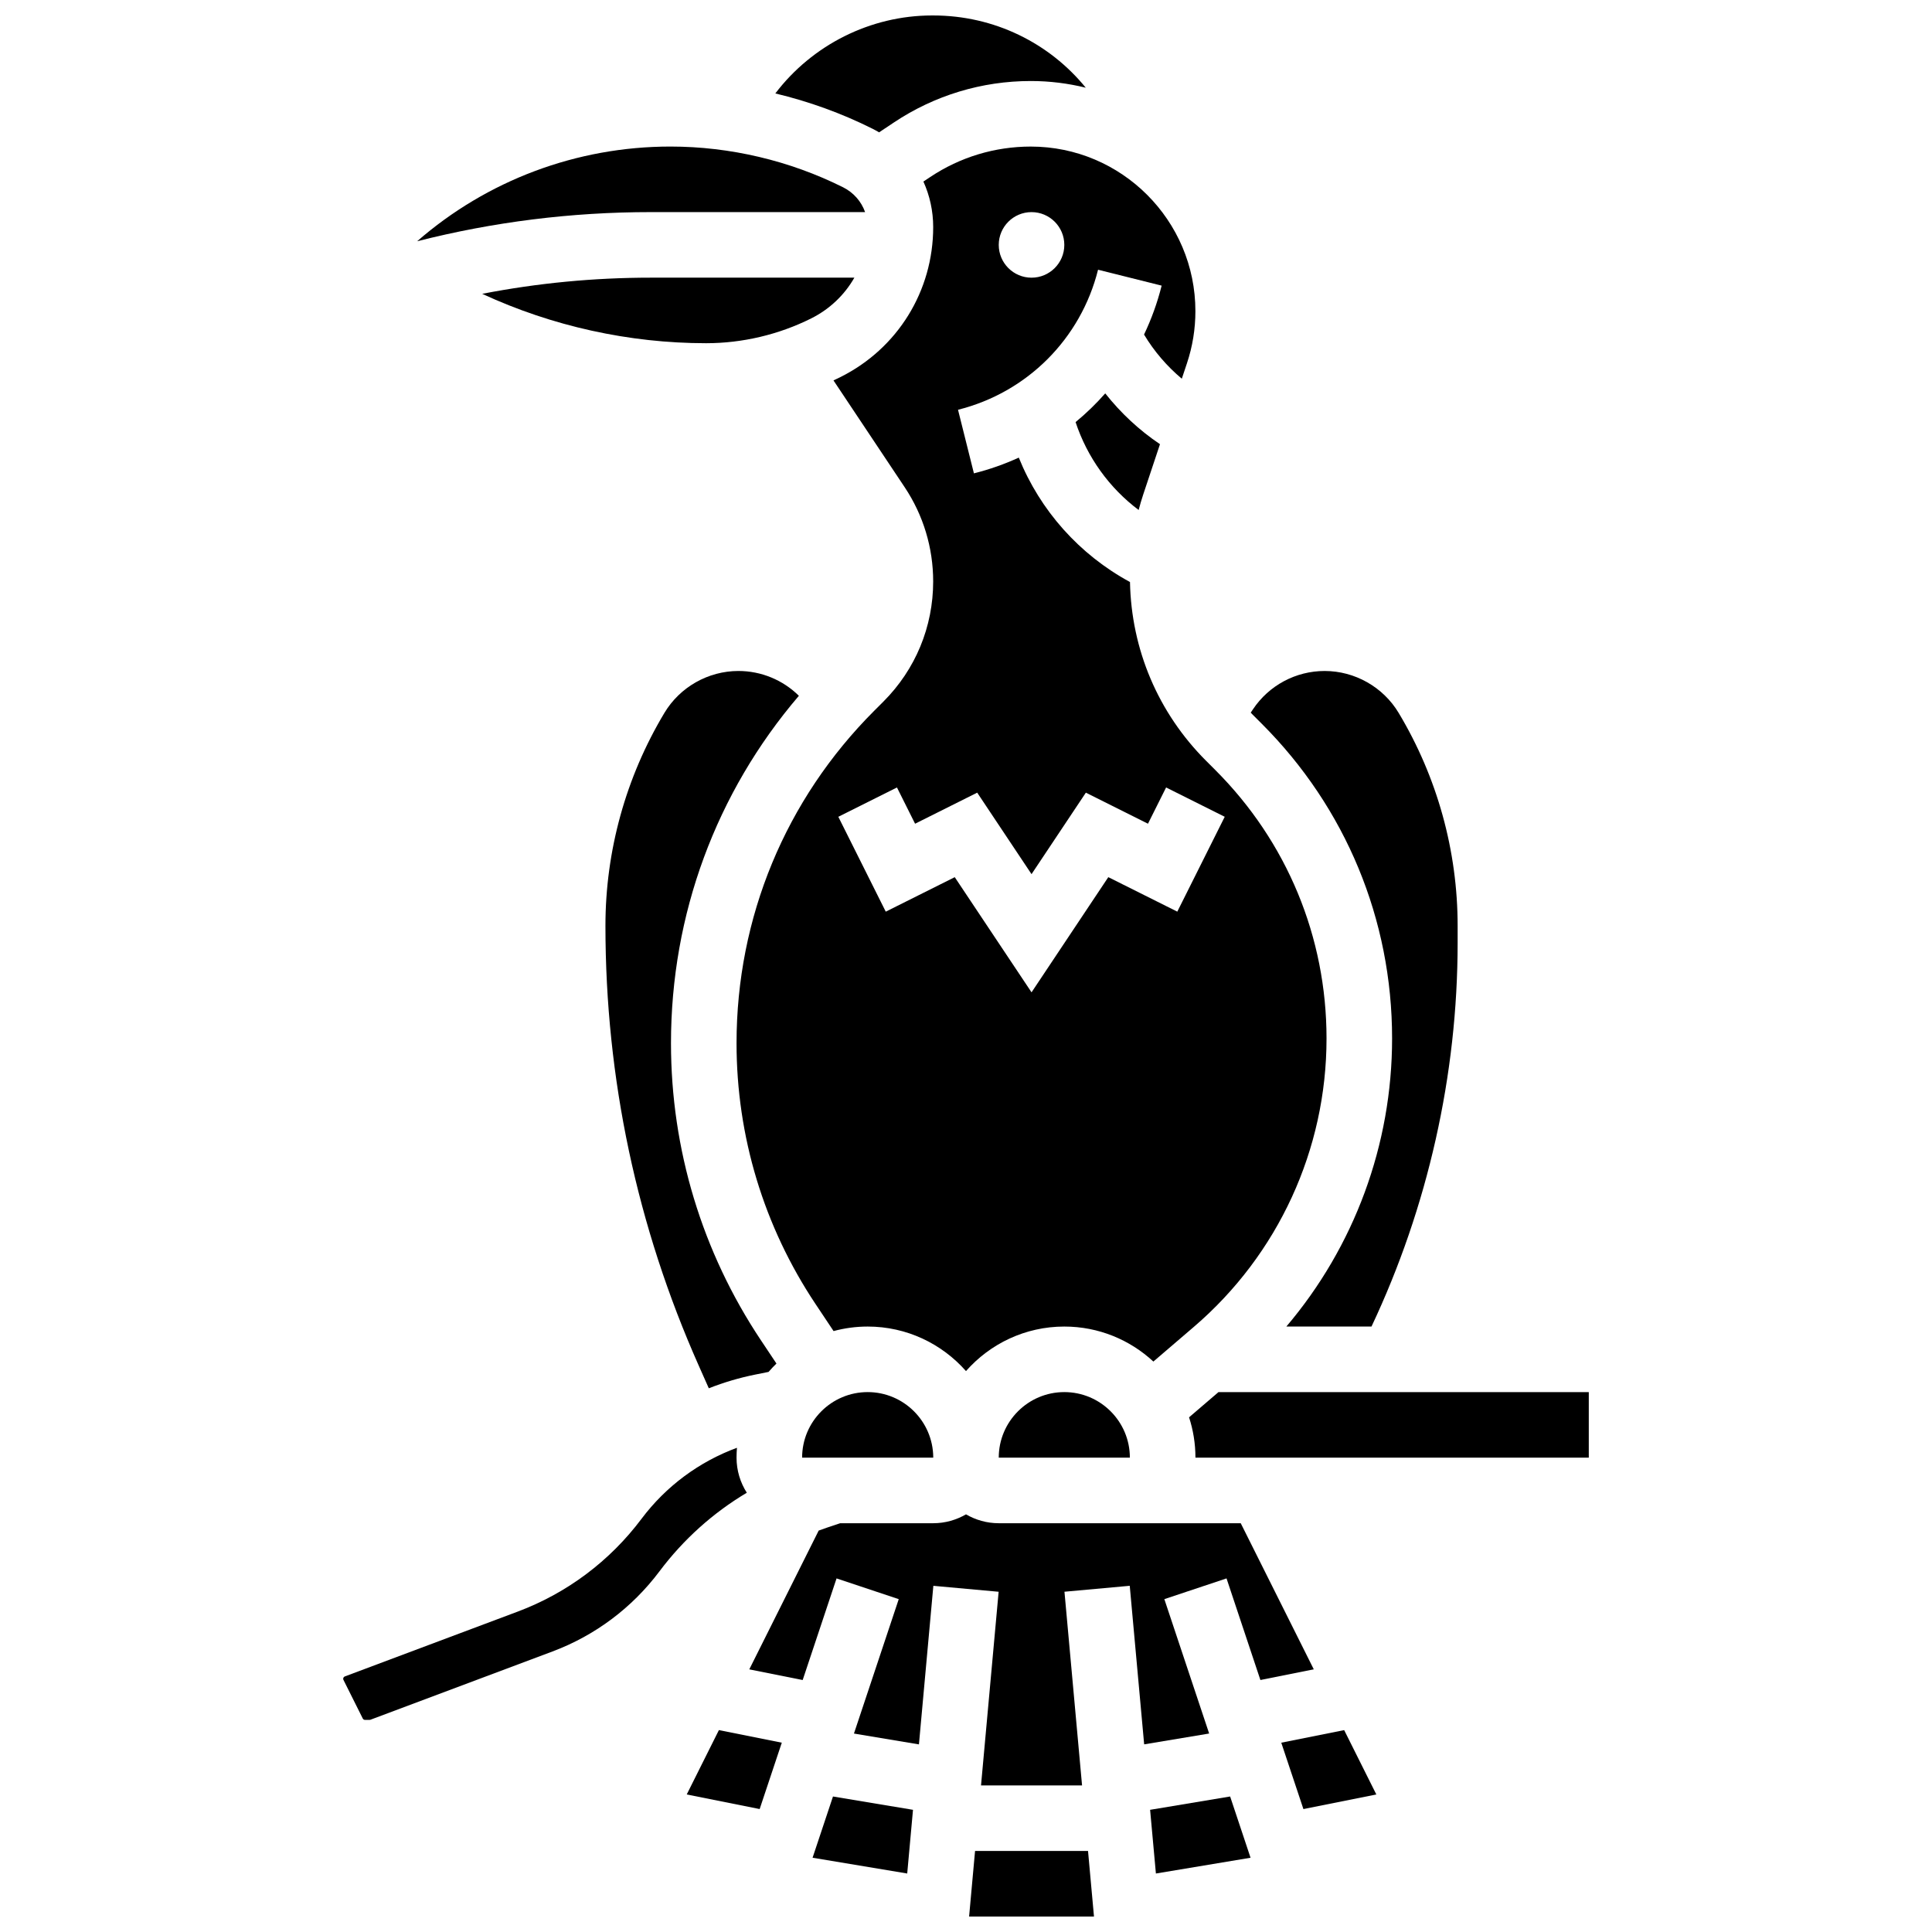
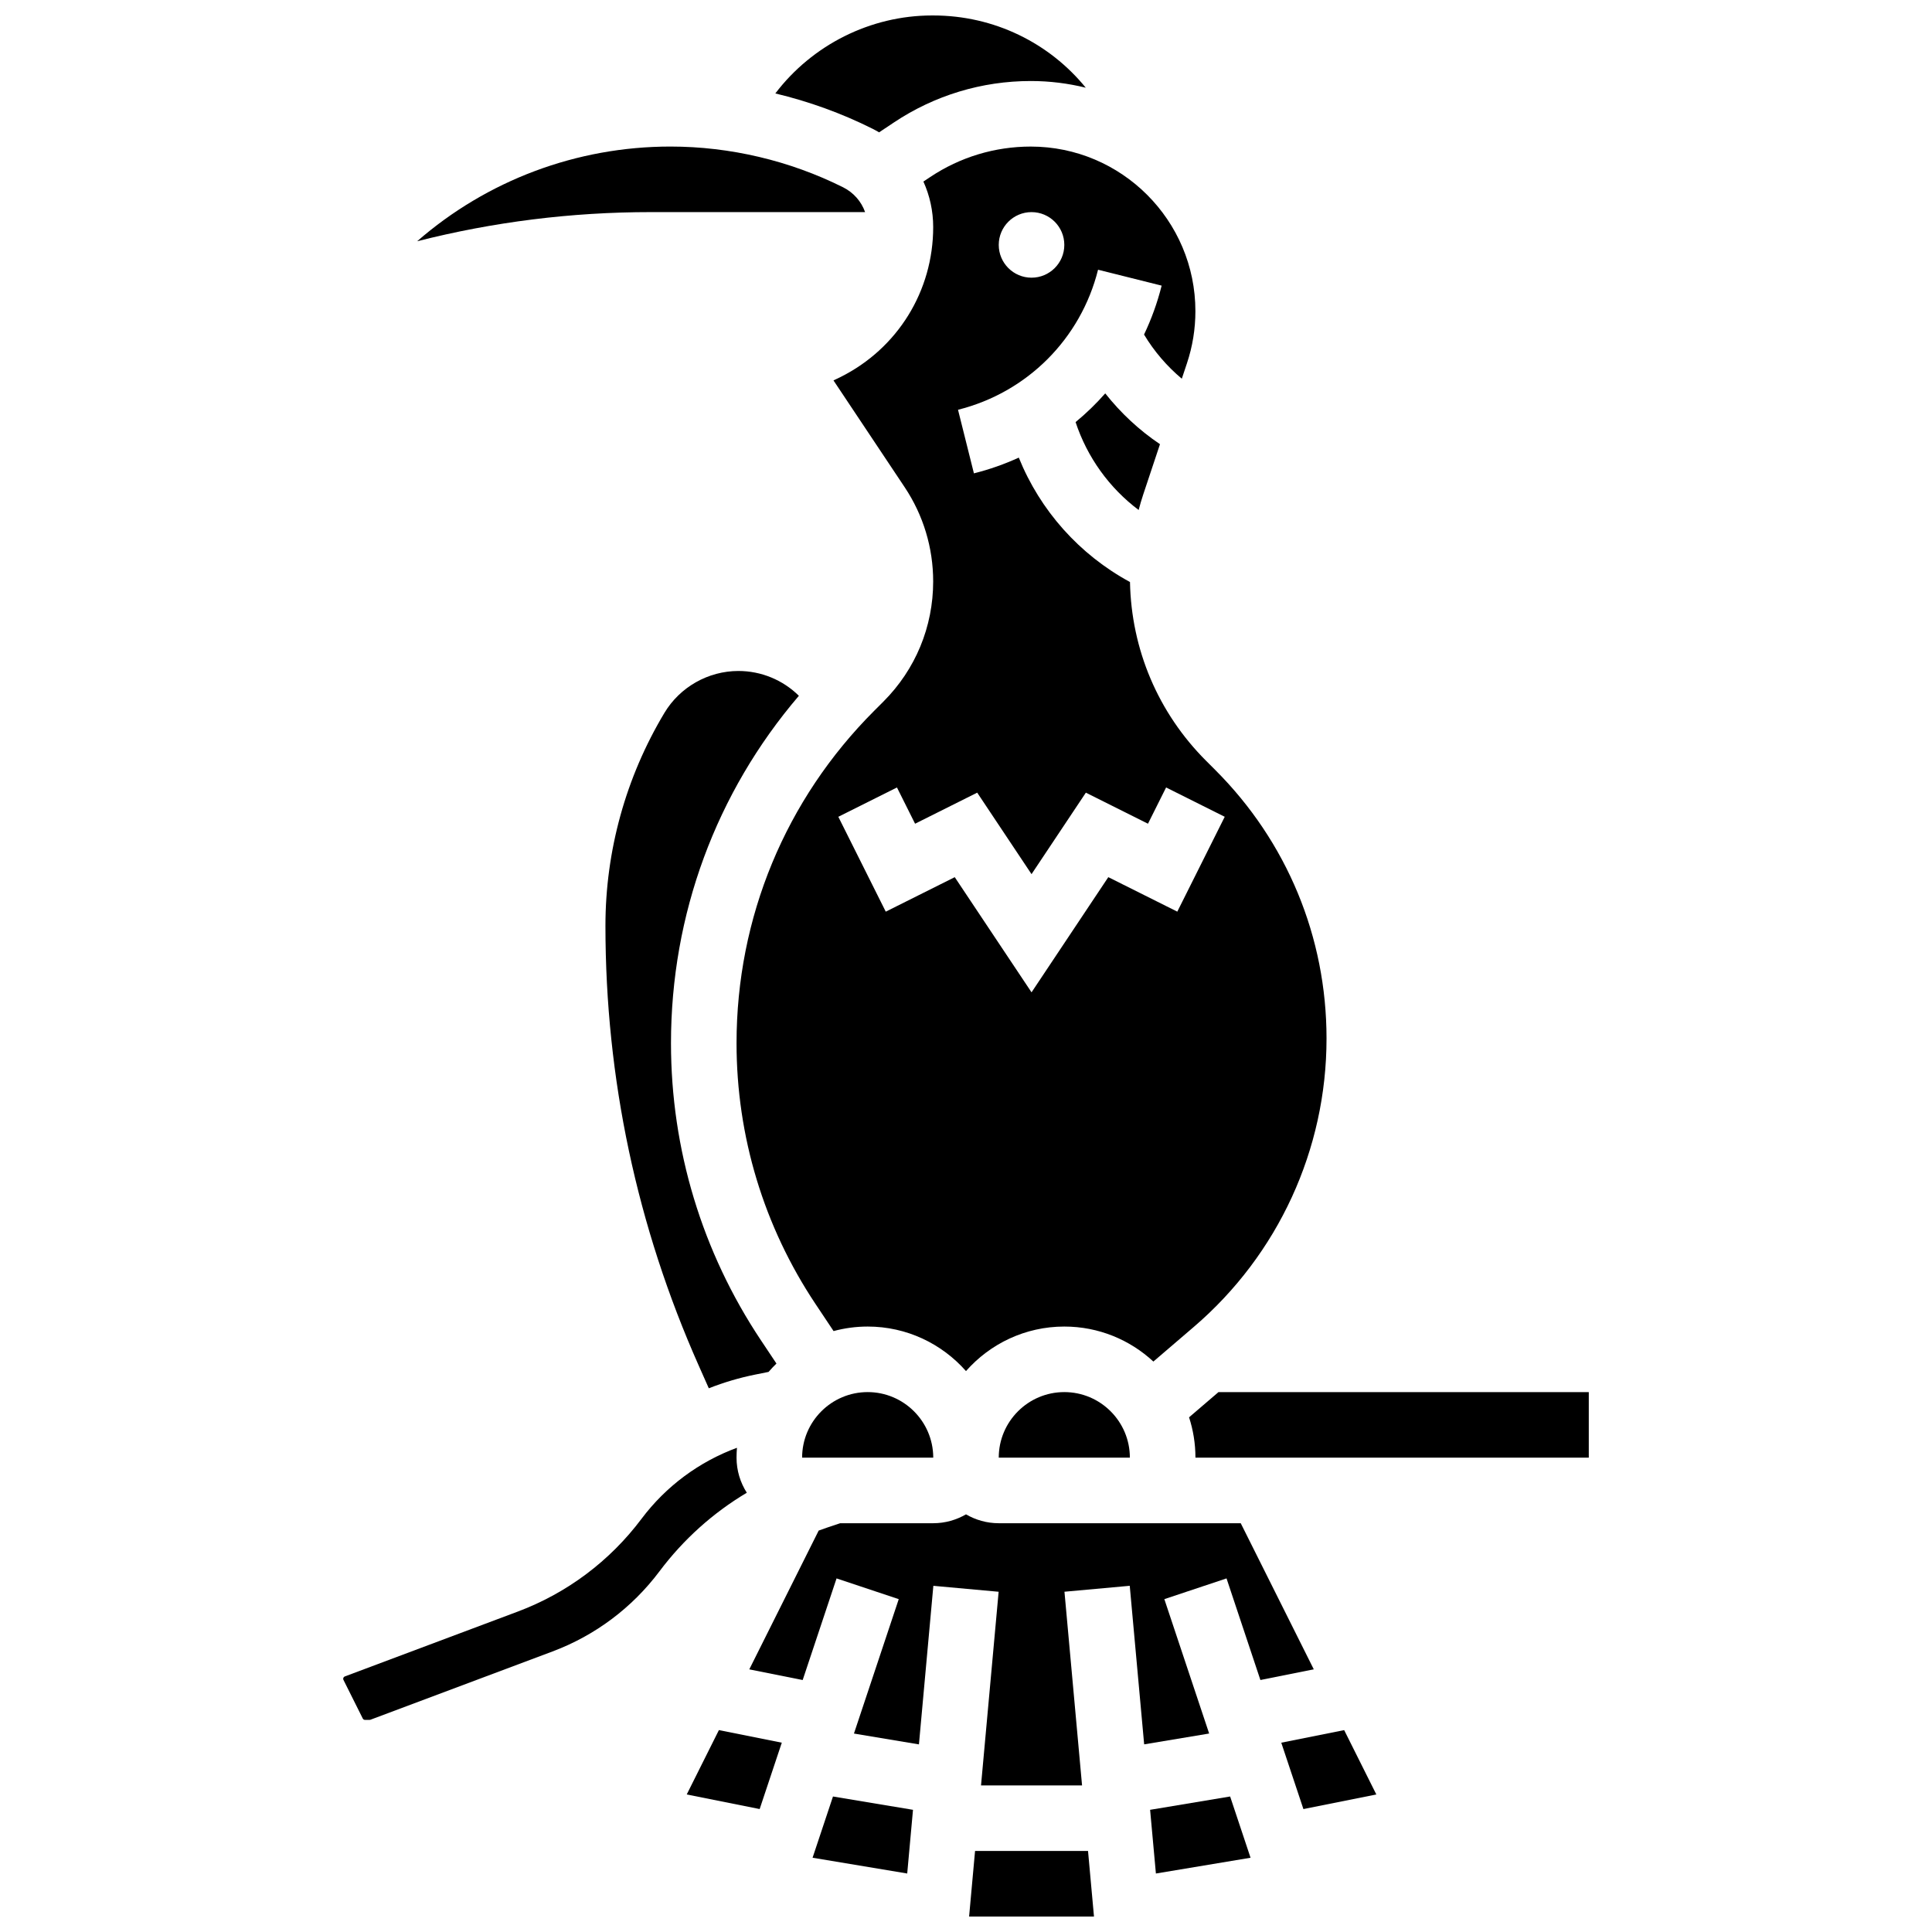
<svg xmlns="http://www.w3.org/2000/svg" width="800px" height="800px" version="1.1" viewBox="144 144 512 512">
  <defs>
    <clipPath id="b">
      <path d="m349 148.09h83v31.906h-83z" />
    </clipPath>
    <clipPath id="a">
      <path d="m400 634h34v17.902h-34z" />
    </clipPath>
  </defs>
  <path d="m356.57 530.29h34.746c0-0.047 0.004-0.09 0.004-0.137-0.086-9.516-7.844-17.234-17.379-17.234-9.578 0-17.371 7.793-17.371 17.371z" />
  <path d="m331.84 511.91c3.992-1.566 8.141-2.801 12.406-3.652l3.43-0.688c0.664-0.77 1.363-1.508 2.09-2.215l-4.113-6.168c-15.59-23.391-23.836-50.621-23.836-78.738 0-34.121 11.961-66.398 33.895-92.059-4.234-4.172-9.957-6.574-16.031-6.574-7.984 0-15.496 4.254-19.602 11.102-10.227 17.043-15.633 36.559-15.633 56.434 0 40.422 8.324 79.648 24.742 116.59z" />
  <g clip-path="url(#b)">
    <path d="m376.97 179.07 3.918-2.613c10.777-7.188 23.328-10.988 36.281-10.988 5.023 0 9.898 0.621 14.57 1.773-9.633-11.84-24.27-19.145-40.43-19.145h-0.316c-16.316 0-31.75 7.809-41.52 20.664 8.895 2.125 17.551 5.254 25.723 9.34 0.602 0.305 1.195 0.629 1.773 0.969z" />
  </g>
-   <path d="m358.98 228.38c4.918-2.461 8.844-6.242 11.438-10.801l-53.934 0.004c-15.102 0-30.039 1.434-44.699 4.285 18.52 8.57 38.945 13.086 59.348 13.086 9.617 0 19.246-2.273 27.848-6.574z" />
  <path d="m408.68 530.29h34.746c0-9.578-7.793-17.371-17.371-17.371s-17.375 7.793-17.375 17.371z" />
  <path d="m436.9 248.25c-2.41 2.742-5.039 5.289-7.859 7.613 3.078 9.324 8.934 17.449 16.711 23.293 0.367-1.379 0.762-2.75 1.215-4.109l4.441-13.332c-5.5-3.699-10.402-8.266-14.508-13.465z" />
-   <path d="m478.36 335.78c22.285 22.285 34.559 51.918 34.559 83.434 0 28.195-10.043 55.164-28.02 76.332h22.562c14.938-31.656 22.828-66.699 22.828-101.7v-4.492c0-19.875-5.406-39.391-15.633-56.434-4.106-6.848-11.617-11.102-19.602-11.102-7.66 0-14.77 3.805-19.023 10.18l-0.574 0.859c0.152 0.156 0.293 0.316 0.449 0.469z" />
  <path d="m390.52 190.91-1.809 1.203c1.68 3.711 2.594 7.801 2.594 12.062 0 16.941-9.414 32.172-24.566 39.746-0.613 0.309-1.234 0.602-1.855 0.895l18.855 28.285c4.949 7.422 7.562 16.059 7.562 24.98 0 12.027-4.684 23.336-13.188 31.844l-2.441 2.441c-23.523 23.527-36.48 54.812-36.48 88.09 0 24.676 7.234 48.57 20.922 69.105l4.793 7.188c2.883-0.777 5.906-1.199 9.031-1.199 10.371 0 19.688 4.574 26.059 11.801 6.371-7.227 15.688-11.801 26.059-11.801 9.105 0 17.402 3.527 23.602 9.277l10.75-9.215c22.328-19.141 35.137-46.984 35.137-76.398 0-26.875-10.469-52.145-29.473-71.148l-2.449-2.449c-12.695-12.695-19.812-29.477-20.164-47.375-13.395-7.254-23.809-18.941-29.469-32.969-3.785 1.73-7.758 3.137-11.891 4.172l-4.215-16.852c18.312-4.578 32.535-18.797 37.113-37.113l16.852 4.215c-1.133 4.523-2.703 8.859-4.664 12.965 2.66 4.43 6.055 8.391 10.008 11.703l1.363-4.094c1.488-4.457 2.238-9.098 2.238-13.797 0.008-24.059-19.566-43.629-43.625-43.629-9.516 0-18.73 2.789-26.648 8.066zm12.449 163.15 14.398 21.598 14.398-21.598 16.461 8.23 4.801-9.605 15.539 7.769-12.57 25.141-18.285-9.141-20.344 30.523-20.348-30.52-18.285 9.141-12.57-25.141 15.539-7.769 4.801 9.605zm23.086-145.16c0 4.797-3.891 8.688-8.688 8.688s-8.688-3.891-8.688-8.688c0-4.797 3.891-8.688 8.688-8.688s8.688 3.891 8.688 8.688z" />
  <path d="m466.91 512.92-7.797 6.684c1.094 3.371 1.691 6.961 1.691 10.688h104.24v-17.371z" />
  <path d="m448.79 623.62 1.535 16.879 25.082-4.18-5.41-16.23z" />
  <g clip-path="url(#a)">
    <path d="m402.4 634.53-1.578 17.371h33.094l-1.578-17.371z" />
  </g>
  <path d="m472.81 547.67h-64.125c-3.168 0-6.129-0.867-8.688-2.352-2.559 1.484-5.519 2.352-8.688 2.352h-24.648l-3.434 1.145c-0.762 0.254-1.52 0.523-2.269 0.805l-18.387 36.777 14.148 2.828 8.977-26.93 16.48 5.496-11.871 35.617 17.223 2.871 3.82-42.02 17.301 1.574-4.668 51.324h26.777l-4.664-51.332 17.301-1.574 3.82 42.02 17.223-2.871-11.875-35.613 16.48-5.496 8.977 26.93 14.148-2.828z" />
  <path d="m483.55 605.83 5.867 17.594 19.328-3.867-8.527-17.059z" />
  <path d="m373.26 200.21c-0.996-2.816-3.051-5.18-5.832-6.574-14.133-7.062-29.949-10.797-45.746-10.797-24.934 0-48.656 8.996-67.133 25.098 20.176-5.133 40.902-7.727 61.93-7.727z" />
  <path d="m359.34 636.32 25.082 4.18 1.531-16.879-21.203-3.531z" />
  <path d="m341.91 539.59c-1.715-2.691-2.719-5.875-2.719-9.293 0-0.883 0.043-1.754 0.109-2.621-10.016 3.691-18.812 10.188-25.301 18.836-8.387 11.18-19.73 19.68-32.816 24.586l-45.801 17.176c-0.258 0.098-0.43 0.348-0.43 0.621 0 0.102 0.023 0.207 0.07 0.301l5.113 10.227c0.117 0.227 0.344 0.367 0.594 0.367h1.211c0.082 0 0.16-0.016 0.234-0.043l48.25-18.094c11.301-4.238 21.105-11.582 28.348-21.242 6.352-8.465 14.195-15.492 23.137-20.82z" />
  <path d="m325.99 619.55 19.328 3.867 5.867-17.594-16.668-3.332z" />
</svg>